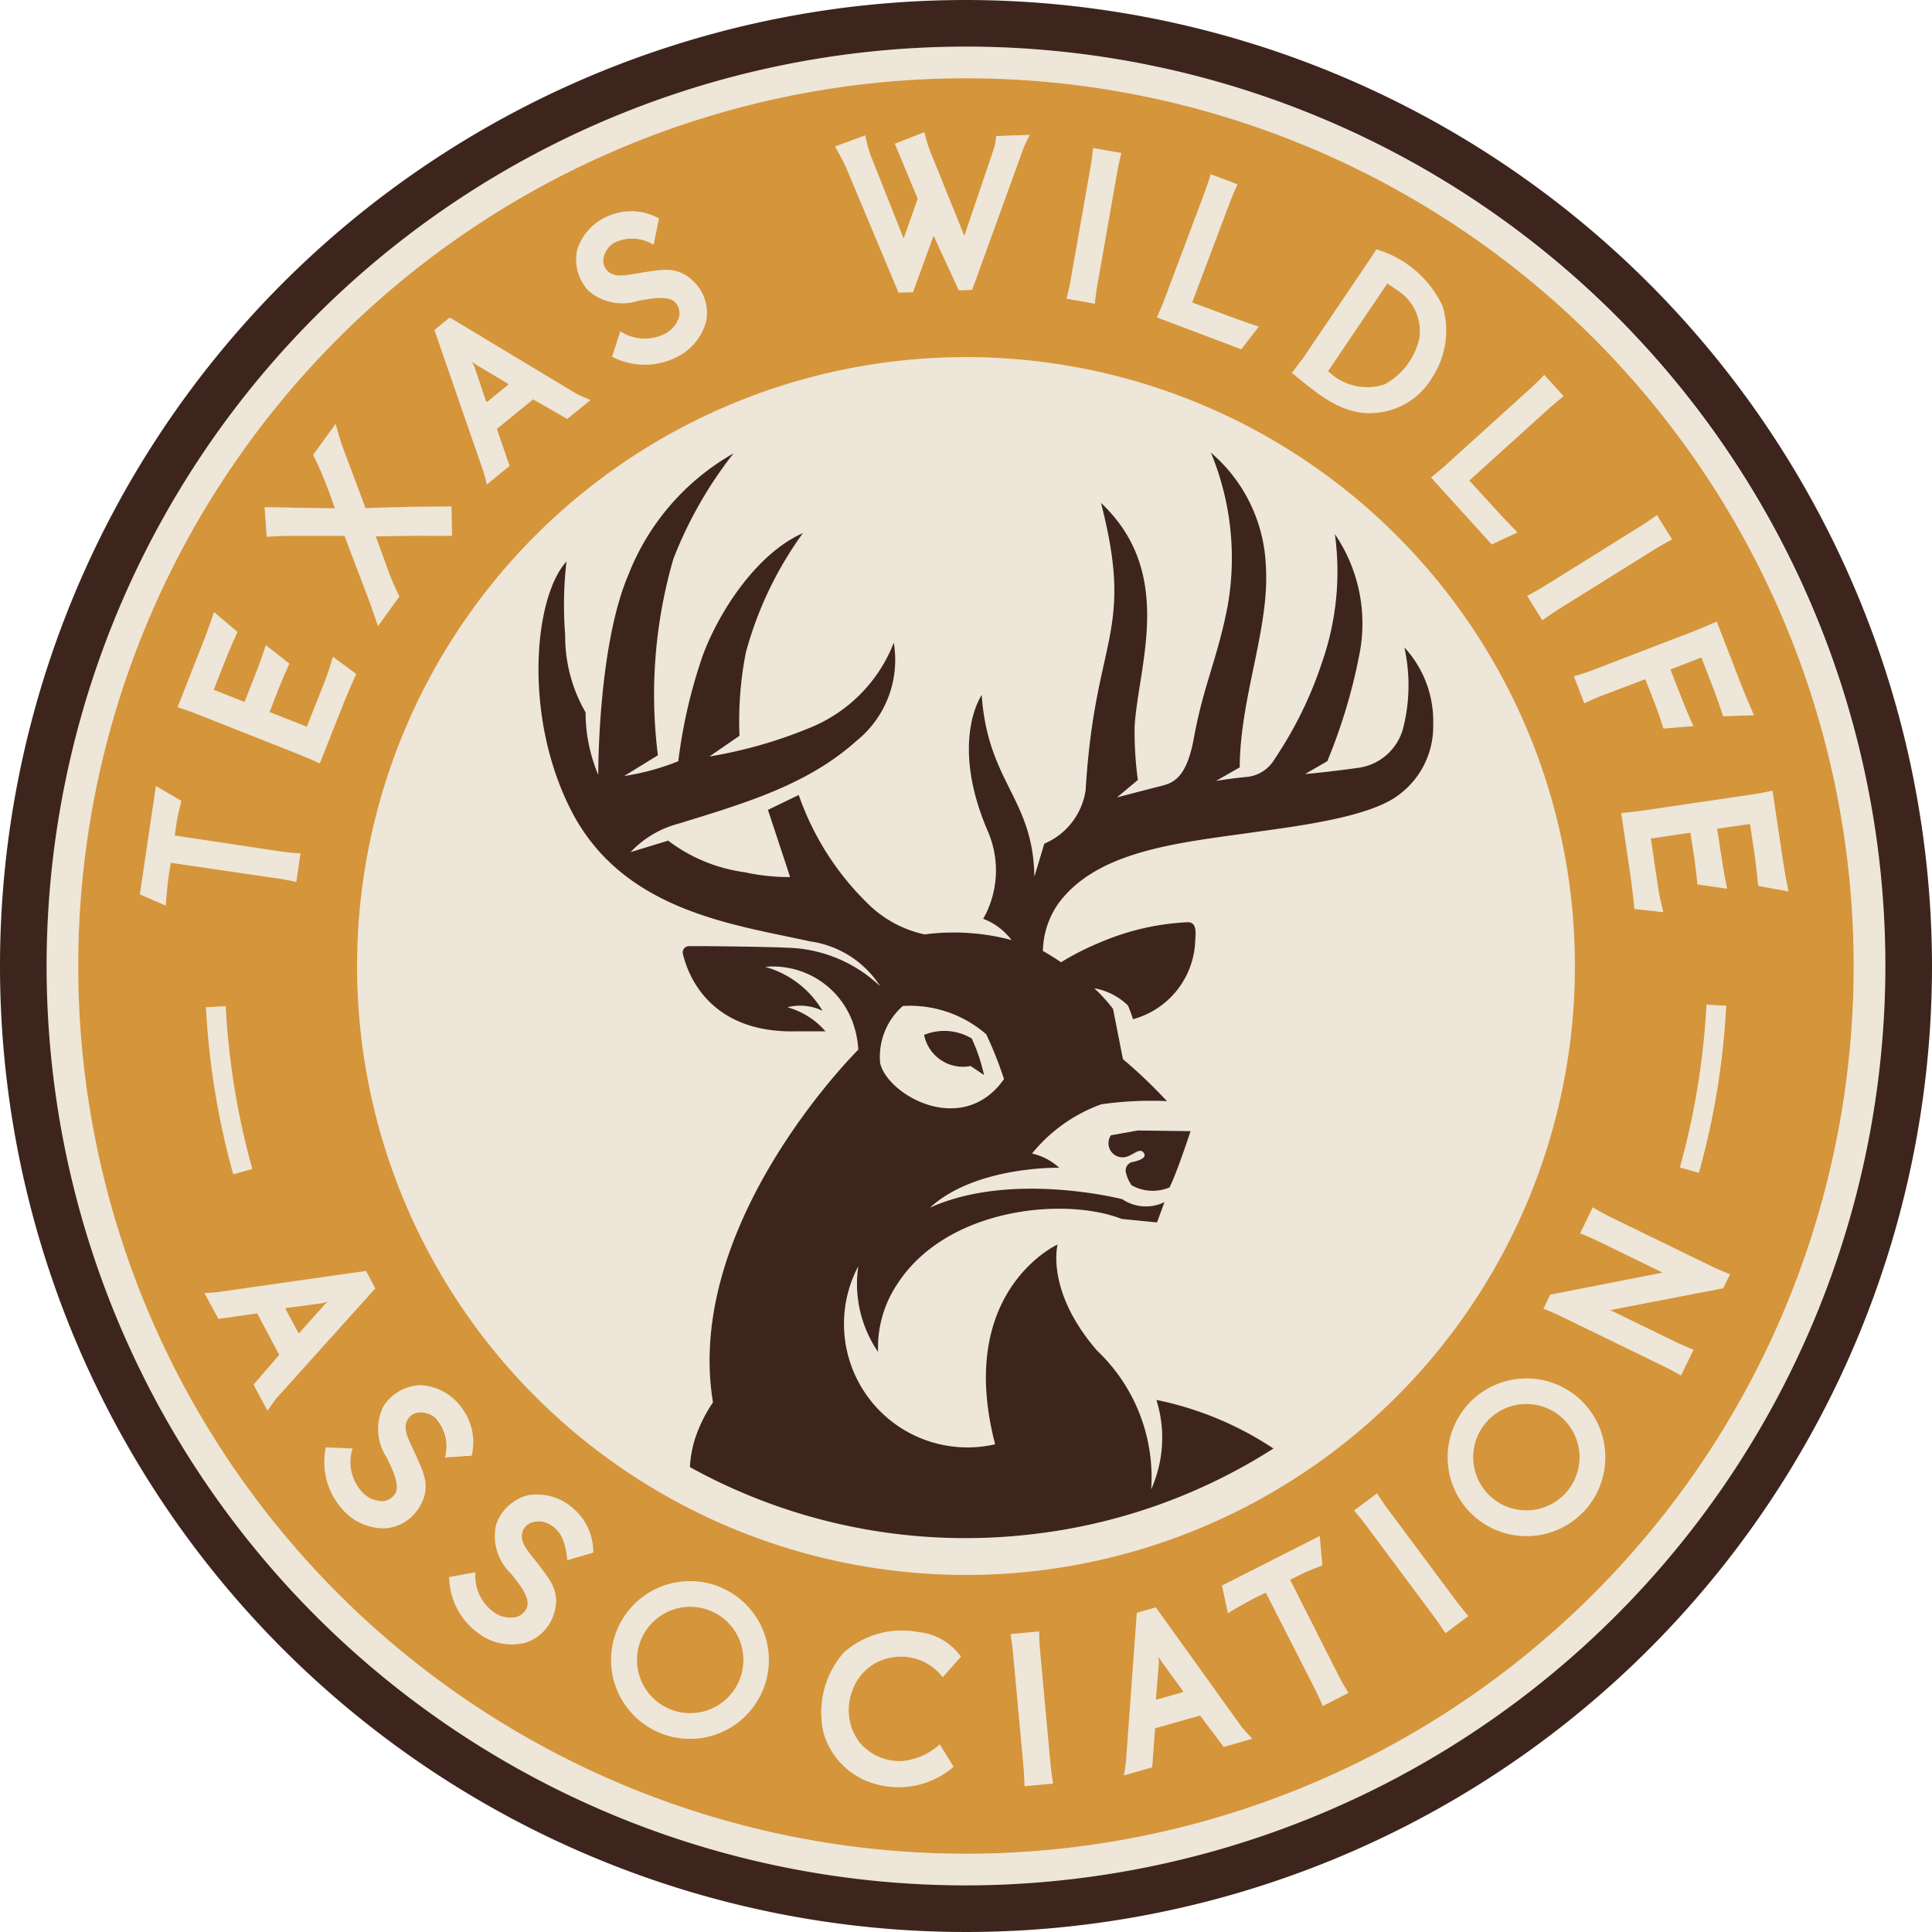
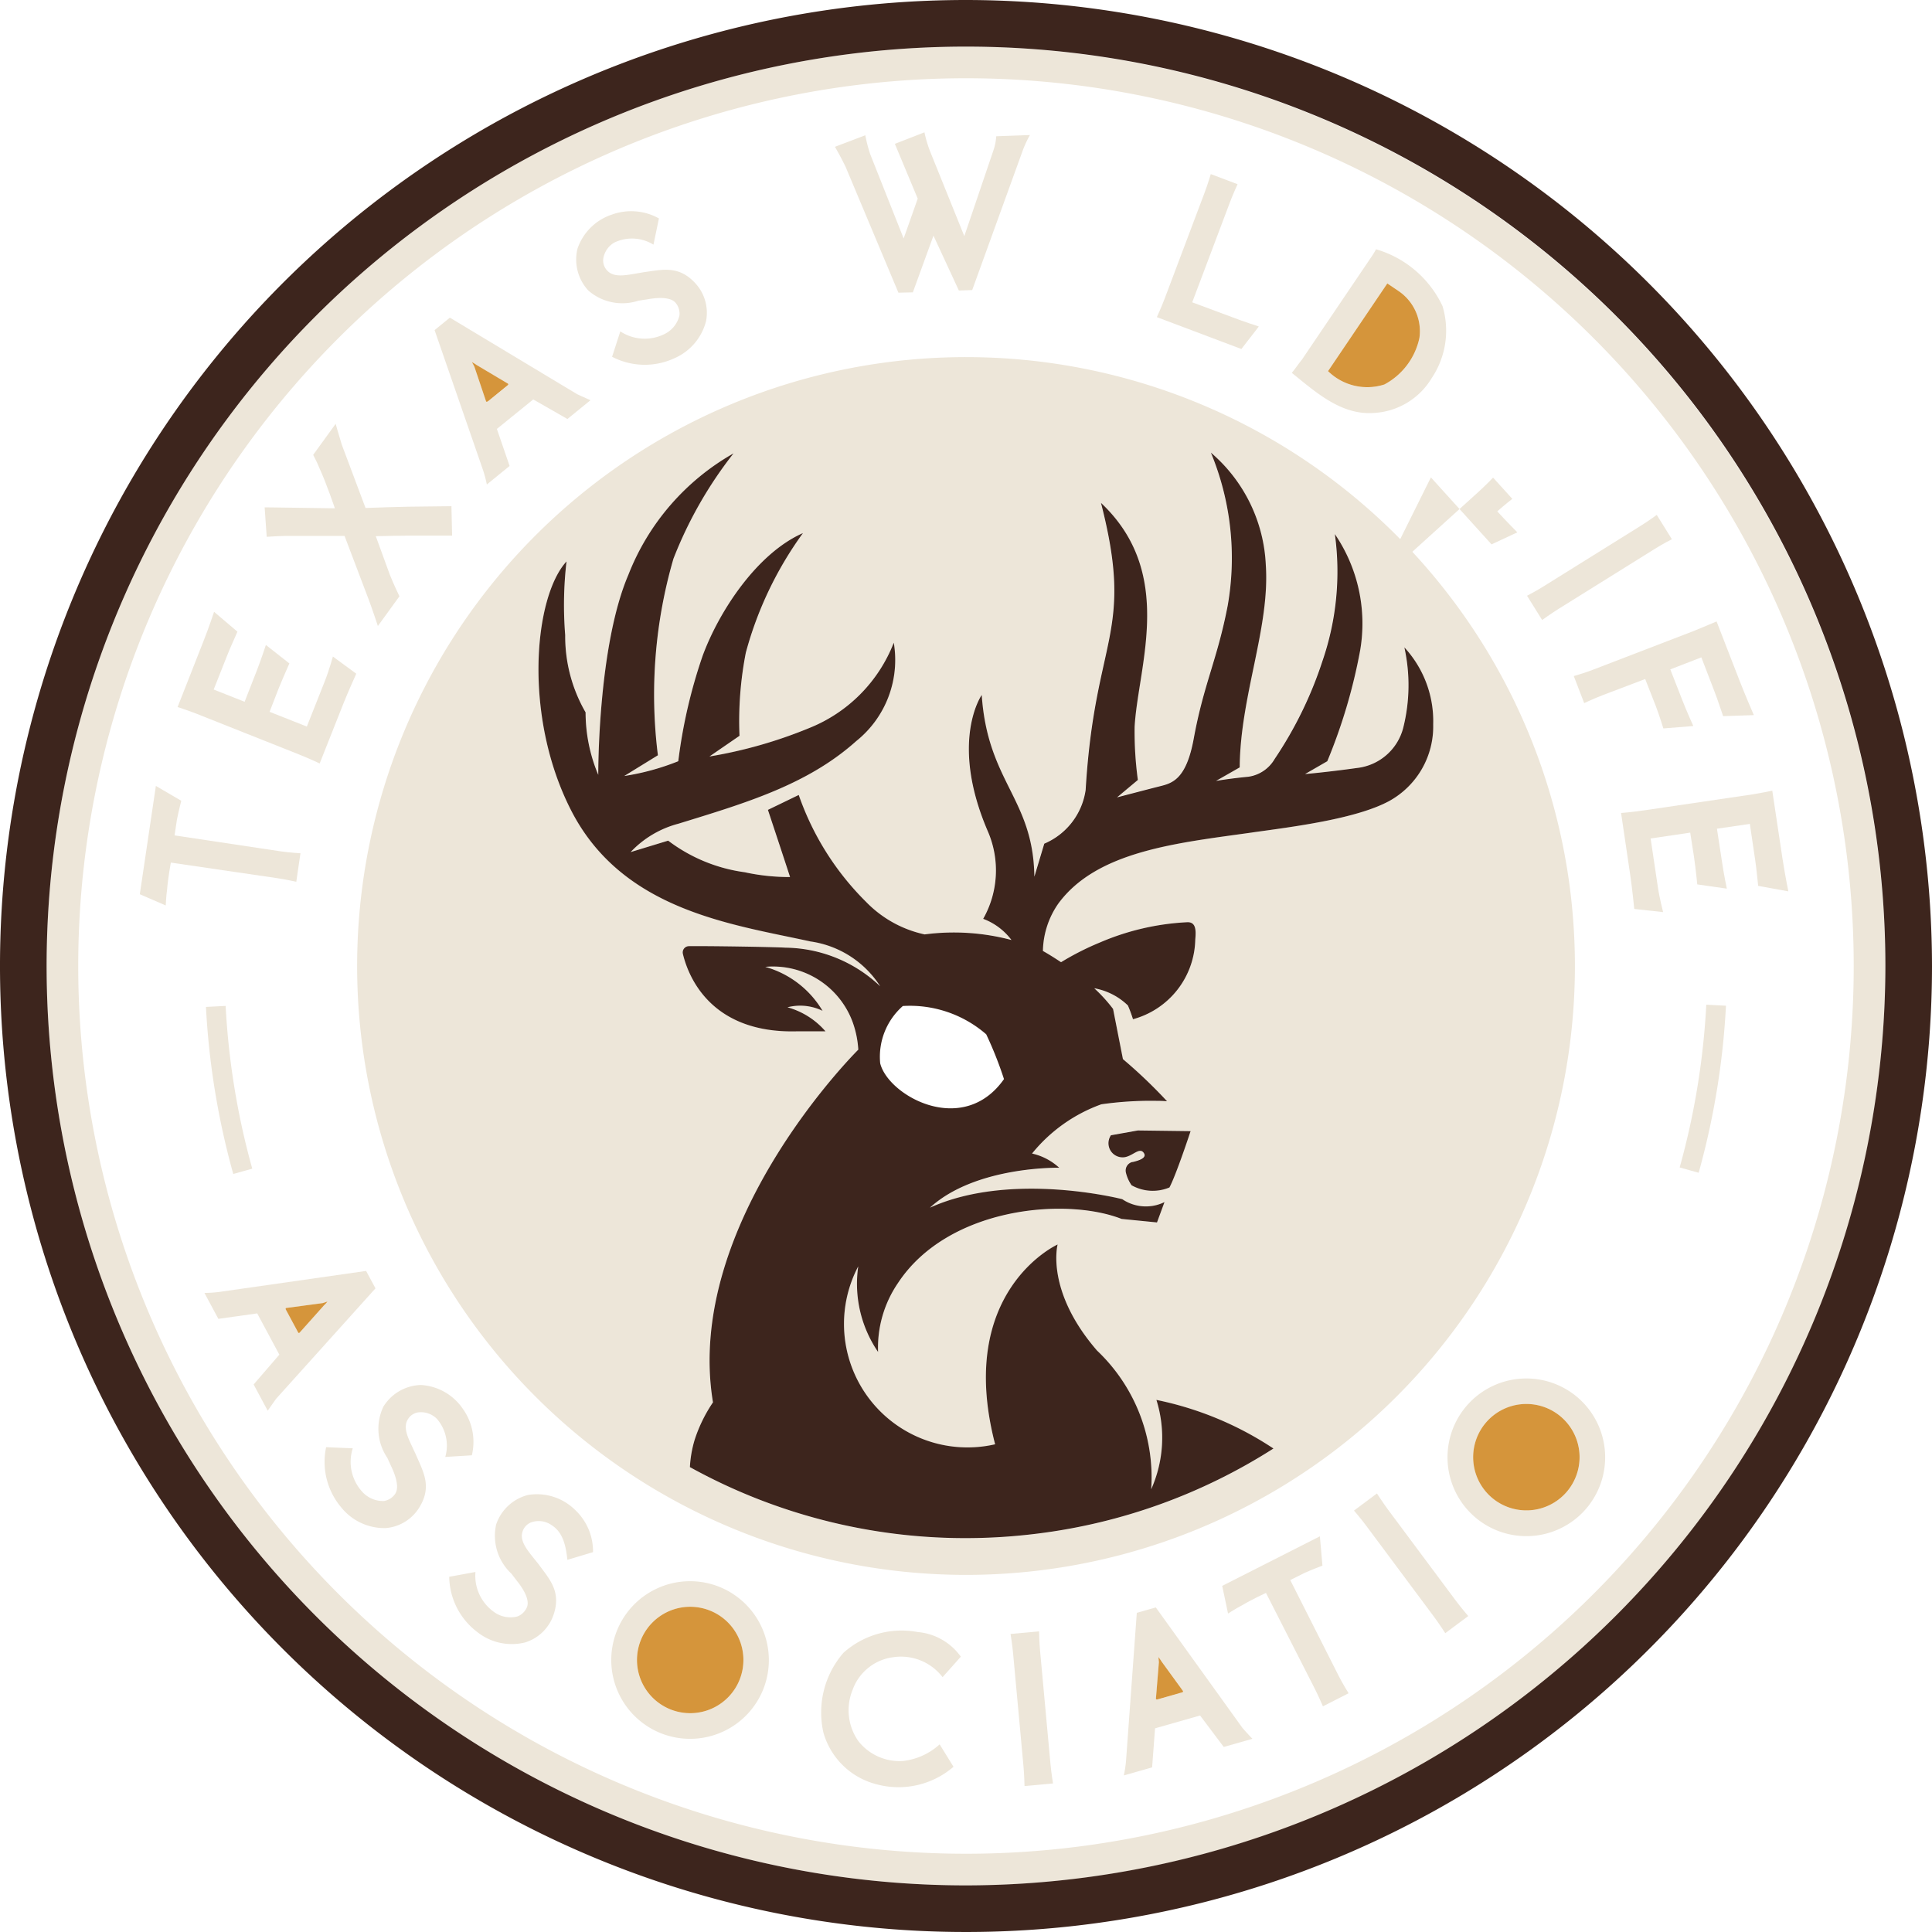
<svg xmlns="http://www.w3.org/2000/svg" id="Group_77" data-name="Group 77" width="80.356" height="80.356" viewBox="0 0 80.356 80.356">
  <g id="Group_78" data-name="Group 78">
    <path id="Path_1" data-name="Path 1" d="M69.649,133.577a2.178,2.178,0,0,1,2.1.822l.759-.852a2.471,2.471,0,0,0-1.8-1.026,3.624,3.624,0,0,0-3.081.864,3.784,3.784,0,0,0-.834,3.32,3.087,3.087,0,0,0,2.229,2.154,3.5,3.5,0,0,0,3.181-.733l-.576-.933a2.712,2.712,0,0,1-1.527.693,2.18,2.18,0,0,1-1.856-.83A2.233,2.233,0,0,1,68,134.944a2.079,2.079,0,0,1,1.645-1.368" transform="translate(-32.545 -64.642)" fill="#ede6d9" />
    <path id="Path_2" data-name="Path 2" d="M17.863,67.824l.174-1.186s-.452-.025-.818-.079L12.8,65.895l.1-.661c.062-.315.179-.779.179-.779l-1.056-.618-.668,4.505,1.078.467s.019-.412.058-.675c.035-.458.154-1.108.154-1.108l4.411.646c.366.054.808.151.808.151" transform="translate(-5.54 -31.149)" fill="#ede6d9" />
    <path id="Path_3" data-name="Path 3" d="M17.865,88.7l.79-.221a31.3,31.3,0,0,1-1.107-6.769l-.819.042A32.077,32.077,0,0,0,17.865,88.7" transform="translate(-8.163 -39.872)" fill="#ede6d9" />
    <path id="Path_4" data-name="Path 4" d="M41.687,121.971a2.262,2.262,0,0,0-1.924-.581,1.89,1.89,0,0,0-1.32,1.229,2.151,2.151,0,0,0,.635,2.042l.219.287c.173.215.554.73.437,1.083a.7.7,0,0,1-.4.409,1.161,1.161,0,0,1-.973-.18,1.846,1.846,0,0,1-.778-1.668l-1.091.2a2.937,2.937,0,0,0,1.179,2.307,2.306,2.306,0,0,0,1.98.423,1.814,1.814,0,0,0,1.186-1.167c.315-.955-.167-1.454-.631-2.089l-.3-.374c-.189-.246-.463-.594-.378-.93a.611.611,0,0,1,.347-.424.935.935,0,0,1,.837.08c.427.26.616.686.694,1.469l1.067-.32a2.36,2.36,0,0,0-.793-1.8" transform="translate(-17.808 -59.21)" fill="#ede6d9" />
    <path id="Path_5" data-name="Path 5" d="M127.836,52.759l.431,1.119s.409-.192.754-.325l1.783-.677s.27.681.441,1.124c.136.353.315.931.315.931l1.246-.1s-.286-.631-.442-1.037l-.516-1.319,1.292-.5.543,1.412c.165.428.232.669.363,1.033l1.277-.043s-.375-.864-.592-1.428c-.37-.962-.958-2.468-.958-2.468s-.592.253-.958.4l-4.2,1.615c-.346.133-.781.257-.781.257" transform="translate(-62.377 -24.634)" fill="#ede6d9" />
    <path id="Path_6" data-name="Path 6" d="M22.351,39.088h2.466l1.014,2.672c.149.4.373,1.076.373,1.076L27.1,41.6s-.25-.52-.4-.9l-.583-1.6s1.326-.033,2.174-.024c.379,0,1,0,1,0l-.028-1.223s-.592.008-.972.011c-1,0-2.6.063-2.6.063L24.7,35.286c-.117-.373-.252-.859-.252-.859l-.935,1.29c.1.2.166.319.262.558.29.627.64,1.666.64,1.666l-1.888-.027c-.381-.008-1.033-.013-1.033-.013l.086,1.225s.491-.032.772-.037" transform="translate(-10.487 -16.799)" fill="#ede6d9" />
    <path id="Path_7" data-name="Path 7" d="M54.126,128.663a3.278,3.278,0,1,0,1.857,4.242,3.284,3.284,0,0,0-1.857-4.242m.868,3.856a2.213,2.213,0,1,1-1.256-2.866,2.213,2.213,0,0,1,1.256,2.866" transform="translate(-24.227 -62.671)" fill="#ede6d9" />
    <path id="Path_8" data-name="Path 8" d="M32.49,115.423a2.361,2.361,0,0,0-.372-1.929,2.265,2.265,0,0,0-1.747-.995,1.892,1.892,0,0,0-1.56.9,2.15,2.15,0,0,0,.165,2.132l.149.329c.12.247.378.835.185,1.153a.7.7,0,0,1-.477.311,1.16,1.16,0,0,1-.909-.392,1.847,1.847,0,0,1-.387-1.8l-1.108-.046a2.935,2.935,0,0,0,.635,2.512,2.307,2.307,0,0,0,1.836.853,1.811,1.811,0,0,0,1.415-.875c.52-.861.16-1.455-.151-2.177l-.2-.43c-.13-.283-.32-.683-.162-.992a.611.611,0,0,1,.433-.336.934.934,0,0,1,.8.264,1.7,1.7,0,0,1,.35,1.586Z" transform="translate(-12.865 -54.894)" fill="#ede6d9" />
    <path id="Path_9" data-name="Path 9" d="M19.373,55.592c.591.235.961.415.961.415l.969-2.446c.2-.509.553-1.287.553-1.287l-.972-.714s-.154.563-.334,1.019l-.75,1.893-1.549-.613.364-.939c.2-.494.459-1.073.459-1.073l-.977-.768s-.215.651-.377,1.063l-.508,1.3-1.286-.51.554-1.4c.169-.427.283-.649.433-1.006l-.971-.826s-.232.7-.449,1.242l-1.069,2.719s.475.154.768.27Z" transform="translate(-7.038 -24.253)" fill="#ede6d9" />
    <path id="Path_10" data-name="Path 10" d="M98.21,20.484s-.7-.228-1.141-.4l-1.629-.606,1.57-4.164c.131-.346.316-.749.316-.749l-1.114-.42s-.126.425-.257.772l-1.666,4.42c-.131.347-.32.757-.32.757l3.516,1.326Z" transform="translate(-45.853 -6.904)" fill="#ede6d9" />
-     <path id="Path_11" data-name="Path 11" d="M116.226,34.712l2.522,2.786,1.073-.5s-.515-.521-.834-.873l-1.172-1.284,3.3-2.986c.274-.248.625-.521.625-.521l-.8-.883s-.307.321-.581.569l-3.5,3.17c-.274.248-.63.527-.63.527" transform="translate(-56.712 -14.856)" fill="#ede6d9" />
+     <path id="Path_11" data-name="Path 11" d="M116.226,34.712l2.522,2.786,1.073-.5s-.515-.521-.834-.873c.274-.248.625-.521.625-.521l-.8-.883s-.307.321-.581.569l-3.5,3.17c-.274.248-.63.527-.63.527" transform="translate(-56.712 -14.856)" fill="#ede6d9" />
    <path id="Path_12" data-name="Path 12" d="M110.76,25.588a3.54,3.54,0,0,0,.439-2.977,4.423,4.423,0,0,0-2.764-2.364s-.1.182-.172.283l-2.912,4.307c-.178.22-.257.351-.421.55.982.79,2.038,1.756,3.389,1.669a2.991,2.991,0,0,0,2.44-1.469m-4.324-.271,2.465-3.647.454.307a2.016,2.016,0,0,1,.882,1.957,2.871,2.871,0,0,1-1.456,1.939,2.327,2.327,0,0,1-2.345-.556" transform="translate(-51.201 -9.879)" fill="#ede6d9" />
    <path id="Path_13" data-name="Path 13" d="M124.034,45.185l.629,1.011s.366-.265.679-.461l4.01-2.5c.315-.2.707-.4.707-.4l-.629-1.011s-.359.262-.673.457l-4.011,2.5c-.314.2-.714.407-.714.407" transform="translate(-60.522 -20.408)" fill="#ede6d9" />
-     <path id="Path_14" data-name="Path 14" d="M87.921,17.668l.819-4.651c.065-.365.173-.795.173-.795l-1.173-.207s-.045.442-.109.806l-.819,4.652c-.065.364-.175.8-.175.8l1.173.207s.047-.45.111-.814" transform="translate(-42.274 -5.863)" fill="#ede6d9" />
    <path id="Path_15" data-name="Path 15" d="M49.406,20.877l.357-.055c.271-.049.906-.139,1.16.132a.7.7,0,0,1,.171.543,1.159,1.159,0,0,1-.622.77,1.847,1.847,0,0,1-1.837-.111l-.342,1.056a2.935,2.935,0,0,0,2.59.062A2.308,2.308,0,0,0,52.2,21.735a1.813,1.813,0,0,0-.462-1.6c-.689-.732-1.358-.545-2.137-.439l-.47.081c-.307.048-.743.124-1-.111a.61.61,0,0,1-.208-.507.937.937,0,0,1,.469-.7,1.7,1.7,0,0,1,1.622.089l.227-1.09a2.359,2.359,0,0,0-1.958-.159,2.261,2.261,0,0,0-1.428,1.414,1.9,1.9,0,0,0,.452,1.746,2.152,2.152,0,0,0,2.1.414" transform="translate(-22.835 -8.373)" fill="#ede6d9" />
    <path id="Path_16" data-name="Path 16" d="M37.468,32.74l.948-.773-.529-1.54L39.4,29.2l1.421.814.96-.782c-.258-.112-.558-.251-.558-.251l-5.291-3.182-.636.518,2.023,5.845a5.363,5.363,0,0,1,.152.582m-.618-5.089a1.6,1.6,0,0,1,.188.116l1.288.767c.034.015.053.051,0,.086l-.811.661c-.037.031-.071.027-.079-.008l-.483-1.434c-.033-.066-.062-.115-.1-.187" transform="translate(-17.221 -12.587)" fill="#ede6d9" />
    <path id="Path_17" data-name="Path 17" d="M70.459,17.414l.6-.013.858-2.358,1.056,2.281.555-.019,2.1-5.8a4.681,4.681,0,0,1,.3-.647l-1.4.05a2.3,2.3,0,0,1-.116.584L73.2,15.062,71.78,11.545a5.014,5.014,0,0,1-.238-.8l-1.231.479.951,2.278s-.585,1.663-.586,1.655l-1.389-3.5a5.941,5.941,0,0,1-.205-.79l-1.263.48s.258.442.449.846Z" transform="translate(-33.092 -5.241)" fill="#ede6d9" />
    <path id="Path_18" data-name="Path 18" d="M23.329,103.234l-6.124.876a5.476,5.476,0,0,1-.6.039l.579,1.078L18.8,105l.921,1.716-1.07,1.24.586,1.092c.159-.231.352-.5.352-.5l4.13-4.59Zm-1.758,1.437-1,1.12c-.021.029-.06.041-.083-.019L20,104.85c-.023-.043-.013-.075.023-.076l1.5-.2c.071-.02.124-.04.2-.063a1.572,1.572,0,0,1-.15.162" transform="translate(-8.102 -50.373)" fill="#ede6d9" />
    <path id="Path_19" data-name="Path 19" d="M123.023,112.786a3.279,3.279,0,1,0,.3,4.627,3.282,3.282,0,0,0-.3-4.627m-.5,3.921a2.213,2.213,0,1,1-.2-3.124,2.213,2.213,0,0,1,.2,3.124" transform="translate(-57.375 -54.637)" fill="#ede6d9" />
    <path id="Path_20" data-name="Path 20" d="M102.1,126.6l.6-.3c.294-.132.739-.3.739-.3l-.107-1.219-4.062,2.061.243,1.15s.347-.223.584-.343c.394-.237.993-.515.993-.515l2.024,3.972c.168.33.345.746.345.746l1.068-.544s-.24-.384-.408-.713Z" transform="translate(-48.436 -60.882)" fill="#ede6d9" />
-     <path id="Path_21" data-name="Path 21" d="M128.118,98.46c-.333-.162-.706-.388-.706-.388l-.525,1.078s.405.161.737.323l2.7,1.314-4.68.917-.282.579s.412.164.745.327l4.248,2.068c.333.162.724.388.724.388l.521-1.071s-.419-.168-.752-.33l-2.713-1.321,4.7-.907.286-.586s-.423-.161-.756-.323Z" transform="translate(-61.17 -47.854)" fill="#ede6d9" />
    <path id="Path_22" data-name="Path 22" d="M138.4,67.114l-.434-2.888s-.489.1-.8.15l-4.45.656c-.628.093-1.039.121-1.039.121s.235,1.592.384,2.6c.08.541.165,1.391.165,1.391l1.2.132s-.148-.564-.22-1.049l-.3-2.014,1.647-.243.155.994c.077.525.138,1.159.138,1.159l1.23.176s-.14-.67-.2-1.108l-.212-1.384,1.369-.2.22,1.489c.067.454.079.7.127,1.088l1.254.229s-.146-.718-.232-1.3" transform="translate(-64.253 -31.339)" fill="#ede6d9" />
    <path id="Path_23" data-name="Path 23" d="M137.541,81.609a31.272,31.272,0,0,1-1.107,6.769l.79.221a32.1,32.1,0,0,0,1.136-6.948Z" transform="translate(-66.573 -39.821)" fill="#ede6d9" />
    <path id="Path_24" data-name="Path 24" d="M42.026,3.787A38.239,38.239,0,1,0,80.264,42.026,38.282,38.282,0,0,0,42.026,3.787m0,75.162A36.923,36.923,0,1,1,78.948,42.025,36.923,36.923,0,0,1,42.025,78.949" transform="translate(-1.848 -1.848)" fill="#ede6d9" />
    <path id="Path_25" data-name="Path 25" d="M92.616,130.565l-.79.225-.449,6.169a5.188,5.188,0,0,1-.09.594l1.176-.335.122-1.624,1.873-.534.984,1.309,1.192-.34c-.192-.2-.413-.451-.413-.451ZM93.7,134.1l-1.006.287c-.047.013-.076,0-.07-.039l.122-1.507c0-.074-.012-.13-.019-.212a1.676,1.676,0,0,1,.128.182l.881,1.213c.025.027.028.068-.036.078" transform="translate(-44.544 -63.709)" fill="#ede6d9" />
    <path id="Path_26" data-name="Path 26" d="M111.395,121.981c-.221-.3-.46-.672-.46-.672l-.955.712s.29.335.511.633l2.821,3.789c.221.3.465.677.465.677l.955-.712s-.295-.342-.516-.639Z" transform="translate(-53.665 -59.193)" fill="#ede6d9" />
    <path id="Path_27" data-name="Path 27" d="M83.312,133.321c-.034-.368-.042-.812-.042-.812l-1.186.109s.072.437.106.806l.432,4.7c.034.369.043.82.043.82l1.185-.109s-.073-.446-.106-.815Z" transform="translate(-40.053 -64.658)" fill="#ede6d9" />
-     <path id="Path_28" data-name="Path 28" d="M72.436,81.707a2.812,2.812,0,0,0-.942,2.382c.332,1.348,3.443,3.085,5.149.657a15.814,15.814,0,0,0-.739-1.862,4.835,4.835,0,0,0-3.468-1.177M75.253,84.2A1.647,1.647,0,0,1,73.317,82.9a2.22,2.22,0,0,1,1.983.15,7.393,7.393,0,0,1,.512,1.521Z" transform="translate(-34.883 -39.864)" fill="#ede6d9" />
    <path id="Path_29" data-name="Path 29" d="M79.657,54.332A25.325,25.325,0,1,0,54.331,79.657,25.325,25.325,0,0,0,79.657,54.332m-21.374-.158a11.506,11.506,0,0,1,1.621-.822,10.473,10.473,0,0,1,3.592-.839c.4-.037.406.32.37.72a3.51,3.51,0,0,1-2.592,3.314,5.59,5.59,0,0,0-.21-.572,2.692,2.692,0,0,0-1.4-.716,6.462,6.462,0,0,1,.783.86l.408,2.09a21.039,21.039,0,0,1,1.835,1.752c-.144-.008-.3-.013-.453-.016a14.459,14.459,0,0,0-2.281.145,6.573,6.573,0,0,0-2.882,2.047,2.465,2.465,0,0,1,1.131.592s-3.475-.08-5.378,1.661c3.4-1.54,8-.353,8-.353a1.754,1.754,0,0,0,1.755.12L62.271,65,60.8,64.857c-2.336-.916-7.225-.484-9.3,2.667a4.766,4.766,0,0,0-.828,2.868,5.023,5.023,0,0,1-.825-3.561,5.136,5.136,0,0,0,5.693,7.4c-1.656-6.382,2.6-8.31,2.6-8.31h0s-.518,1.92,1.638,4.411A7.263,7.263,0,0,1,62.035,76.1a5.25,5.25,0,0,0,.216-3.717,13.779,13.779,0,0,1,4.869,2.022,23.651,23.651,0,0,1-9.807,3.538c-.759.095-1.529.157-2.31.179a23.681,23.681,0,0,1-12.158-2.947,4.824,4.824,0,0,1,.2-1.142,6.123,6.123,0,0,1,.76-1.552c-1.235-7.47,6.043-14.669,6.043-14.669a4.079,4.079,0,0,0-.24-1.161,3.531,3.531,0,0,0-3.631-2.288,4.038,4.038,0,0,1,2.383,1.828,2.131,2.131,0,0,0-1.459-.147,3.218,3.218,0,0,1,1.581,1H47.311c-3.645.1-4.552-2.348-4.76-3.223a.259.259,0,0,1,.25-.32c.932-.011,3.682.037,4.006.062a5.817,5.817,0,0,1,3.957,1.606,4.137,4.137,0,0,0-2.9-1.864c-3.256-.714-7.807-1.278-9.946-5.434-2.017-3.922-1.556-8.9-.2-10.372a15.69,15.69,0,0,0-.055,3.066,6.315,6.315,0,0,0,.848,3.212,6.7,6.7,0,0,0,.527,2.6s-.029-5.322,1.25-8.315a9.981,9.981,0,0,1,4.377-5.057,17.155,17.155,0,0,0-2.5,4.383,20.222,20.222,0,0,0-.647,8.174l-1.4.862a10.156,10.156,0,0,0,2.247-.615,21.512,21.512,0,0,1,1.011-4.381c.687-1.865,2.269-4.271,4.174-5.107A15.219,15.219,0,0,0,45.176,41.3a14.8,14.8,0,0,0-.263,3.461l-1.252.862a19.1,19.1,0,0,0,4.134-1.185,6.27,6.27,0,0,0,3.528-3.555,4.32,4.32,0,0,1-1.562,4.093c-2.027,1.822-4.608,2.58-7.4,3.438a4.187,4.187,0,0,0-1.983,1.179l1.562-.476a6.777,6.777,0,0,0,3.181,1.313,8.73,8.73,0,0,0,1.888.2c-.228-.707-.921-2.794-.921-2.794l1.282-.62a11.622,11.622,0,0,0,2.805,4.452,4.8,4.8,0,0,0,2.435,1.353,9.318,9.318,0,0,1,3.606.225,2.633,2.633,0,0,0-1.177-.881,4.087,4.087,0,0,0,.215-3.59c-1.647-3.78-.275-5.723-.275-5.723.245,3.642,2.145,4.3,2.188,7.559l.412-1.372A2.866,2.866,0,0,0,59.3,47c.382-6.4,2.044-6.472.637-11.94,3.115,2.935,1.541,6.786,1.4,9.318a15.028,15.028,0,0,0,.135,2.208l-.866.724c.543-.14,1.312-.344,1.755-.455.516-.129,1.117-.257,1.435-1.984.417-2.27.987-3.31,1.414-5.54a11.457,11.457,0,0,0-.7-6.359,6.533,6.533,0,0,1,2.285,4.68c.176,2.6-1.066,5.447-1.086,8.411l-.985.563c.415-.072.985-.141,1.333-.173a1.51,1.51,0,0,0,1.107-.742,16.411,16.411,0,0,0,1.982-4.07,11.429,11.429,0,0,0,.515-5.276A6.6,6.6,0,0,1,70.721,41.2a22.79,22.79,0,0,1-1.367,4.613l-.925.533s.9-.076,2.151-.251a2.244,2.244,0,0,0,1.936-1.691,7.284,7.284,0,0,0,.042-3.326,4.521,4.521,0,0,1,1.2,3.21,3.541,3.541,0,0,1-1.831,3.183c-1.376.748-4.024,1.073-5.7,1.307-3.118.438-6.46.761-8.068,2.964a3.558,3.558,0,0,0-.636,1.964c.186.1.454.266.754.467m3.443,7.938c-.181-.292-.494.165-.867.173a.587.587,0,0,1-.506-.918l1.12-.2,2.194.028,0,.005s-.59,1.8-.879,2.343a1.8,1.8,0,0,1-1.576-.091,1.548,1.548,0,0,1-.231-.512.367.367,0,0,1,.267-.46c.264-.062.6-.165.474-.369" transform="translate(-14.153 -14.154)" fill="#ede6d9" />
    <path id="Path_30" data-name="Path 30" d="M40.178,0A40.178,40.178,0,1,0,80.356,40.178,40.223,40.223,0,0,0,40.178,0m0,78.417A38.239,38.239,0,1,1,78.417,40.178,38.282,38.282,0,0,1,40.178,78.417" fill="#3d251d" />
    <path id="Path_31" data-name="Path 31" d="M23.237,105.987c-.036,0-.046.034-.023.076l.495.922c.023.06.062.049.083.019l1-1.12a1.524,1.524,0,0,0,.15-.162c-.079.024-.132.044-.2.064Z" transform="translate(-11.321 -51.587)" fill="#d5953b" />
    <path id="Path_32" data-name="Path 32" d="M54.758,130.664a2.213,2.213,0,1,0,1.256,2.866,2.211,2.211,0,0,0-1.256-2.866" transform="translate(-25.246 -63.683)" fill="#d5953b" />
    <path id="Path_33" data-name="Path 33" d="M39,31.047l.811-.661c.055-.035.036-.071,0-.086l-1.288-.767a1.6,1.6,0,0,0-.188-.116c.038.072.067.121.1.187l.483,1.434c.008.035.041.038.079.008" transform="translate(-18.705 -14.355)" fill="#d5953b" />
    <path id="Path_34" data-name="Path 34" d="M111.673,25.288a2.017,2.017,0,0,0-.882-1.957l-.454-.307-2.465,3.647a2.325,2.325,0,0,0,2.344.555,2.87,2.87,0,0,0,1.457-1.939" transform="translate(-52.636 -11.235)" fill="#d5953b" />
-     <path id="Path_35" data-name="Path 35" d="M43.279,6.357A36.923,36.923,0,1,0,80.2,43.28,36.923,36.923,0,0,0,43.279,6.357M74.5,28.952s.588,1.507.958,2.468c.217.563.592,1.428.592,1.428l-1.277.043c-.132-.364-.2-.605-.363-1.033l-.543-1.412-1.292.5.516,1.319c.156.406.442,1.037.442,1.037l-1.246.1s-.179-.578-.315-.931c-.171-.443-.441-1.123-.441-1.123l-1.783.677c-.345.133-.754.325-.754.325l-.43-1.119s.435-.124.78-.257l4.2-1.614c.365-.149.958-.4.958-.4m-3.159-3.977c.314-.2.673-.457.673-.457l.629,1.011s-.393.207-.707.4l-4.01,2.5c-.314.2-.68.462-.68.462l-.629-1.011s.4-.21.714-.407Zm-4.008-6.284.8.883s-.35.273-.624.521l-3.3,2.986,1.172,1.284c.318.352.834.873.834.873l-1.073.5-2.522-2.786s.356-.279.63-.527l3.5-3.17c.274-.248.581-.569.581-.569m-10.076-.633,2.912-4.306c.068-.1.172-.283.172-.283A4.421,4.421,0,0,1,63.1,15.834a3.54,3.54,0,0,1-.439,2.977,2.99,2.99,0,0,1-2.44,1.468c-1.351.088-2.408-.879-3.389-1.669.165-.2.244-.331.421-.551m-5.714-2.52L53.2,11.12c.131-.347.257-.772.257-.772l1.114.42s-.186.4-.316.75l-1.57,4.163,1.629.606c.444.167,1.141.4,1.141.4l-.724.94L51.218,16.3s.189-.41.32-.757m-3.9-.827.819-4.652c.065-.364.109-.805.109-.805l1.173.206s-.109.43-.173.8l-.819,4.651c-.064.365-.111.814-.111.814l-1.173-.207s.11-.438.175-.8m-8.547-5.99a5.961,5.961,0,0,0,.205.79l1.389,3.5c0,.008.586-1.655.586-1.655L40.32,9.081,41.551,8.6a5.032,5.032,0,0,0,.238.8l1.421,3.516,1.209-3.57a2.293,2.293,0,0,0,.116-.584l1.4-.05a4.714,4.714,0,0,0-.3.647l-2.1,5.8-.555.019L41.93,12.9l-.858,2.357-.6.014-2.191-5.229c-.192-.4-.449-.846-.449-.846ZM27.123,13.445a2.261,2.261,0,0,1,1.428-1.414,2.36,2.36,0,0,1,1.959.159l-.227,1.09a1.7,1.7,0,0,0-1.622-.089.934.934,0,0,0-.469.7.611.611,0,0,0,.207.507c.255.235.692.159,1,.111l.47-.081c.778-.106,1.448-.292,2.137.439a1.815,1.815,0,0,1,.462,1.6A2.31,2.31,0,0,1,31.15,18a2.935,2.935,0,0,1-2.59-.062l.342-1.056a1.845,1.845,0,0,0,1.837.111,1.158,1.158,0,0,0,.622-.77.7.7,0,0,0-.171-.543c-.254-.27-.889-.181-1.16-.132l-.357.055a2.151,2.151,0,0,1-2.1-.414,1.893,1.893,0,0,1-.452-1.746M21.809,16.31,27.1,19.493s.3.139.558.251l-.961.782-1.421-.814-1.51,1.23.529,1.54-.948.773a5.437,5.437,0,0,0-.152-.582l-2.023-5.845ZM15.14,24.217l1.888.027s-.35-1.039-.64-1.666c-.1-.239-.167-.359-.262-.557l.935-1.29s.135.486.252.859l.992,2.647s1.6-.06,2.6-.063c.379,0,.971-.01.971-.01l.028,1.223s-.623,0-1,0c-.848-.009-2.174.024-2.174.024l.583,1.6c.148.386.4.9.4.9l-.893,1.231s-.223-.678-.373-1.076L17.43,25.39H14.965c-.282.005-.772.037-.772.037L14.107,24.2s.652.005,1.033.014M11.555,29.8c.216-.546.449-1.242.449-1.242l.971.826c-.15.356-.264.579-.433,1.006l-.554,1.4,1.286.509.508-1.3c.163-.411.377-1.063.377-1.063l.977.768s-.264.579-.459,1.073l-.364.939,1.549.613.75-1.893c.18-.456.334-1.018.334-1.018l.972.714s-.352.779-.554,1.287L16.4,34.856s-.37-.181-.961-.416l-4.182-1.656c-.292-.116-.768-.27-.768-.27Zm-1.5,10.292c-.038.263-.058.675-.058.675l-1.078-.467.668-4.505,1.056.618s-.116.463-.179.779l-.1.661,4.416.664c.366.054.818.079.818.079l-.174,1.186s-.441-.1-.808-.151l-4.41-.646s-.119.649-.154,1.108m3.542,11.627-.79.221a32.08,32.08,0,0,1-1.136-6.948l.819-.043a31.312,31.312,0,0,0,1.107,6.77m.64,10.063-.586-1.092,1.069-1.241L13.8,57.729l-1.613.227L11.6,56.878a5.23,5.23,0,0,0,.6-.039l6.123-.875.388.724-4.13,4.59s-.194.268-.352.5m7.033.343a.937.937,0,0,0-.8-.265.613.613,0,0,0-.433.336c-.157.309.033.709.162.992l.2.43c.311.721.671,1.316.151,2.177a1.811,1.811,0,0,1-1.415.875,2.306,2.306,0,0,1-1.836-.853,2.936,2.936,0,0,1-.635-2.512l1.109.046a1.845,1.845,0,0,0,.387,1.8,1.16,1.16,0,0,0,.909.392.7.7,0,0,0,.477-.31c.193-.317-.065-.905-.185-1.153l-.149-.329a2.151,2.151,0,0,1-.165-2.133,1.894,1.894,0,0,1,1.56-.9,2.263,2.263,0,0,1,1.747,1,2.358,2.358,0,0,1,.372,1.929l-1.111.074a1.7,1.7,0,0,0-.35-1.586m5.44,5.86c-.078-.782-.267-1.208-.694-1.469a.932.932,0,0,0-.836-.08.61.61,0,0,0-.348.423c-.085.336.189.685.378.931l.3.373c.464.635.947,1.135.631,2.09a1.815,1.815,0,0,1-1.185,1.167,2.306,2.306,0,0,1-1.98-.423,2.936,2.936,0,0,1-1.179-2.307l1.091-.2a1.849,1.849,0,0,0,.778,1.668,1.161,1.161,0,0,0,.973.179.7.7,0,0,0,.4-.408c.117-.353-.264-.868-.437-1.084l-.219-.287a2.151,2.151,0,0,1-.635-2.042,1.893,1.893,0,0,1,1.32-1.229,2.262,2.262,0,0,1,1.924.581,2.362,2.362,0,0,1,.793,1.8Zm8.152,5.356A3.279,3.279,0,1,1,33,69.094a3.284,3.284,0,0,1,1.857,4.242m3.947,2.18a2.18,2.18,0,0,0,1.856.83,2.713,2.713,0,0,0,1.527-.693l.575.933a3.5,3.5,0,0,1-3.181.733,3.088,3.088,0,0,1-2.229-2.154,3.786,3.786,0,0,1,.835-3.32,3.623,3.623,0,0,1,3.081-.864,2.47,2.47,0,0,1,1.8,1.026l-.759.852a2.178,2.178,0,0,0-2.1-.822A2.078,2.078,0,0,0,38.56,73.4a2.231,2.231,0,0,0,.245,2.112M17.954,43.28A25.325,25.325,0,1,1,43.279,68.606,25.325,25.325,0,0,1,17.954,43.28M45.713,77.393s-.009-.452-.043-.82l-.432-4.7c-.033-.369-.106-.806-.106-.806l1.186-.109s.008.444.042.812l.432,4.7c.034.369.107.815.107.815ZM54,75.761l-.984-1.309-1.873.534-.122,1.624-1.176.335a5.193,5.193,0,0,0,.09-.594l.449-6.169.79-.225,3.6,5.013s.222.246.413.451Zm4.118-1.7s-.176-.416-.344-.746L55.75,69.344s-.6.279-.993.515c-.237.12-.584.343-.584.343l-.243-1.15,4.062-2.061.107,1.22s-.445.172-.739.3l-.6.3L58.777,72.8c.168.33.409.714.409.714Zm5.1-3.032s-.244-.381-.465-.678l-2.821-3.789c-.221-.3-.512-.633-.512-.633l.955-.712s.238.374.46.672l2.821,3.788c.221.3.516.64.516.64Zm5.837-5.152a3.279,3.279,0,1,1-.3-4.627,3.285,3.285,0,0,1,.3,4.627m5.715-9.193-4.7.907,2.714,1.321c.332.162.752.33.752.33l-.521,1.071s-.391-.227-.725-.389l-4.247-2.067c-.333-.162-.745-.327-.745-.327l.282-.579,4.68-.917-2.7-1.314c-.333-.161-.737-.323-.737-.323l.524-1.078s.374.227.706.389L74.3,55.776c.333.162.756.324.756.324Zm-1.8-5.025a31.281,31.281,0,0,0,1.107-6.77l.819.043a32.112,32.112,0,0,1-1.136,6.948Zm3.138-12.8-.22-1.489-1.369.2.212,1.384c.065.438.2,1.109.2,1.109l-1.23-.176s-.061-.634-.138-1.159l-.155-.994-1.648.243.3,2.014c.072.486.22,1.049.22,1.049l-1.2-.132s-.085-.85-.165-1.391c-.149-1.011-.384-2.6-.384-2.6s.411-.028,1.039-.121l4.45-.656c.31-.046.8-.15.8-.15l.434,2.887c.086.582.232,1.3.232,1.3l-1.254-.229c-.049-.384-.061-.634-.128-1.088" transform="translate(-3.101 -3.102)" fill="#d5953b" />
    <path id="Path_36" data-name="Path 36" d="M94.13,134.785A1.687,1.687,0,0,0,94,134.6c.006.082.014.138.019.213l-.123,1.507c-.006.035.024.052.07.039l1.006-.287c.064-.01.061-.052.037-.078Z" transform="translate(-45.818 -65.679)" fill="#d5953b" />
    <path id="Path_37" data-name="Path 37" d="M120.21,114.791a2.213,2.213,0,1,0,3.124-.2,2.212,2.212,0,0,0-3.124.2" transform="translate(-58.387 -55.645)" fill="#d5953b" />
    <path id="Path_38" data-name="Path 38" d="M73.421,52.56c1.671-.233,4.32-.559,5.7-1.307a3.539,3.539,0,0,0,1.831-3.182,4.521,4.521,0,0,0-1.2-3.21,7.277,7.277,0,0,1-.042,3.326,2.244,2.244,0,0,1-1.936,1.692c-1.251.175-2.151.251-2.151.251l.924-.533a22.814,22.814,0,0,0,1.367-4.613,6.6,6.6,0,0,0-1.053-4.834,11.429,11.429,0,0,1-.515,5.276A16.4,16.4,0,0,1,74.359,49.5a1.51,1.51,0,0,1-1.107.743c-.348.032-.918.1-1.333.173l.985-.563c.02-2.965,1.262-5.815,1.086-8.412a6.531,6.531,0,0,0-2.285-4.68,11.457,11.457,0,0,1,.7,6.359c-.427,2.231-1,3.27-1.414,5.541-.317,1.727-.919,1.855-1.435,1.984-.442.111-1.212.314-1.754.455l.866-.724a15.017,15.017,0,0,1-.135-2.208c.141-2.533,1.715-6.384-1.4-9.318,1.407,5.467-.256,5.537-.637,11.939a2.866,2.866,0,0,1-1.721,2.237l-.412,1.373c-.043-3.258-1.943-3.918-2.189-7.559,0,0-1.371,1.943.275,5.722a4.087,4.087,0,0,1-.215,3.59,2.629,2.629,0,0,1,1.177.881A9.327,9.327,0,0,0,59.8,56.8a4.8,4.8,0,0,1-2.436-1.353A11.622,11.622,0,0,1,54.563,51l-1.282.62s.693,2.088.921,2.794a8.742,8.742,0,0,1-1.888-.2A6.777,6.777,0,0,1,49.132,52.9l-1.561.476a4.187,4.187,0,0,1,1.983-1.179c2.787-.858,5.368-1.616,7.4-3.437a4.322,4.322,0,0,0,1.562-4.094,6.271,6.271,0,0,1-3.528,3.555A19.064,19.064,0,0,1,50.849,49.4L52.1,48.54a14.8,14.8,0,0,1,.263-3.46,15.2,15.2,0,0,1,2.376-4.972c-1.905.836-3.488,3.242-4.174,5.107a21.486,21.486,0,0,0-1.012,4.381,10.129,10.129,0,0,1-2.247.615l1.4-.862a20.231,20.231,0,0,1,.646-8.174,17.177,17.177,0,0,1,2.5-4.383,9.979,9.979,0,0,0-4.377,5.057c-1.279,2.993-1.25,8.315-1.25,8.315a6.708,6.708,0,0,1-.527-2.6,6.316,6.316,0,0,1-.848-3.212,15.7,15.7,0,0,1,.055-3.065c-1.356,1.473-1.817,6.45.2,10.372,2.139,4.156,6.689,4.719,9.946,5.434a4.133,4.133,0,0,1,2.9,1.864A5.812,5.812,0,0,0,54,57.351c-.324-.026-3.073-.074-4.005-.063a.26.26,0,0,0-.251.32c.207.876,1.115,3.326,4.76,3.223h1.172a3.221,3.221,0,0,0-1.581-1,2.131,2.131,0,0,1,1.459.147,4.035,4.035,0,0,0-2.383-1.828A3.531,3.531,0,0,1,56.8,60.433a4.075,4.075,0,0,1,.24,1.16s-7.278,7.2-6.044,14.669a6.139,6.139,0,0,0-.76,1.552,4.825,4.825,0,0,0-.2,1.142A23.678,23.678,0,0,0,62.191,81.9c.781-.022,1.551-.084,2.31-.179a23.646,23.646,0,0,0,9.807-3.538,13.775,13.775,0,0,0-4.869-2.022,5.252,5.252,0,0,1-.216,3.716,7.265,7.265,0,0,0-2.254-5.769c-2.156-2.492-1.639-4.408-1.638-4.411s-4.26,1.927-2.6,8.31a5.136,5.136,0,0,1-5.693-7.4,5.022,5.022,0,0,0,.825,3.561,4.768,4.768,0,0,1,.828-2.868c2.074-3.151,6.962-3.582,9.3-2.666l1.473.146.312-.847a1.753,1.753,0,0,1-1.756-.12s-4.6-1.187-8,.353c1.9-1.74,5.378-1.66,5.378-1.66a2.465,2.465,0,0,0-1.131-.592,6.572,6.572,0,0,1,2.881-2.047,14.455,14.455,0,0,1,2.281-.144q.237,0,.453.016a20.958,20.958,0,0,0-1.835-1.752L67.637,59.9a6.392,6.392,0,0,0-.783-.86,2.69,2.69,0,0,1,1.4.716,5.724,5.724,0,0,1,.211.572,3.508,3.508,0,0,0,2.591-3.313c.036-.4.031-.757-.37-.72a10.475,10.475,0,0,0-3.592.839,11.492,11.492,0,0,0-1.621.822c-.3-.2-.568-.365-.754-.467a3.554,3.554,0,0,1,.636-1.964c1.608-2.2,4.95-2.526,8.067-2.964M63.1,62.818c-1.707,2.428-4.817.691-5.149-.657a2.813,2.813,0,0,1,.942-2.383,4.837,4.837,0,0,1,3.468,1.177A15.813,15.813,0,0,1,63.1,62.818Z" transform="translate(-21.342 -17.936)" fill="#3d251d" />
    <path id="Path_39" data-name="Path 39" d="M91.035,93.13a.367.367,0,0,0-.267.46A1.548,1.548,0,0,0,91,94.1a1.8,1.8,0,0,0,1.576.091c.289-.547.879-2.343.879-2.343l0,0-2.194-.028-1.12.2a.587.587,0,0,0,.506.918c.374-.008.687-.464.867-.173.126.2-.21.307-.474.369" transform="translate(-43.936 -44.802)" fill="#3d251d" />
-     <path id="Path_40" data-name="Path 40" d="M75.058,83.9A1.647,1.647,0,0,0,76.994,85.2l.559.377a7.393,7.393,0,0,0-.512-1.522,2.22,2.22,0,0,0-1.983-.15" transform="translate(-36.624 -40.862)" fill="#3d251d" />
  </g>
</svg>